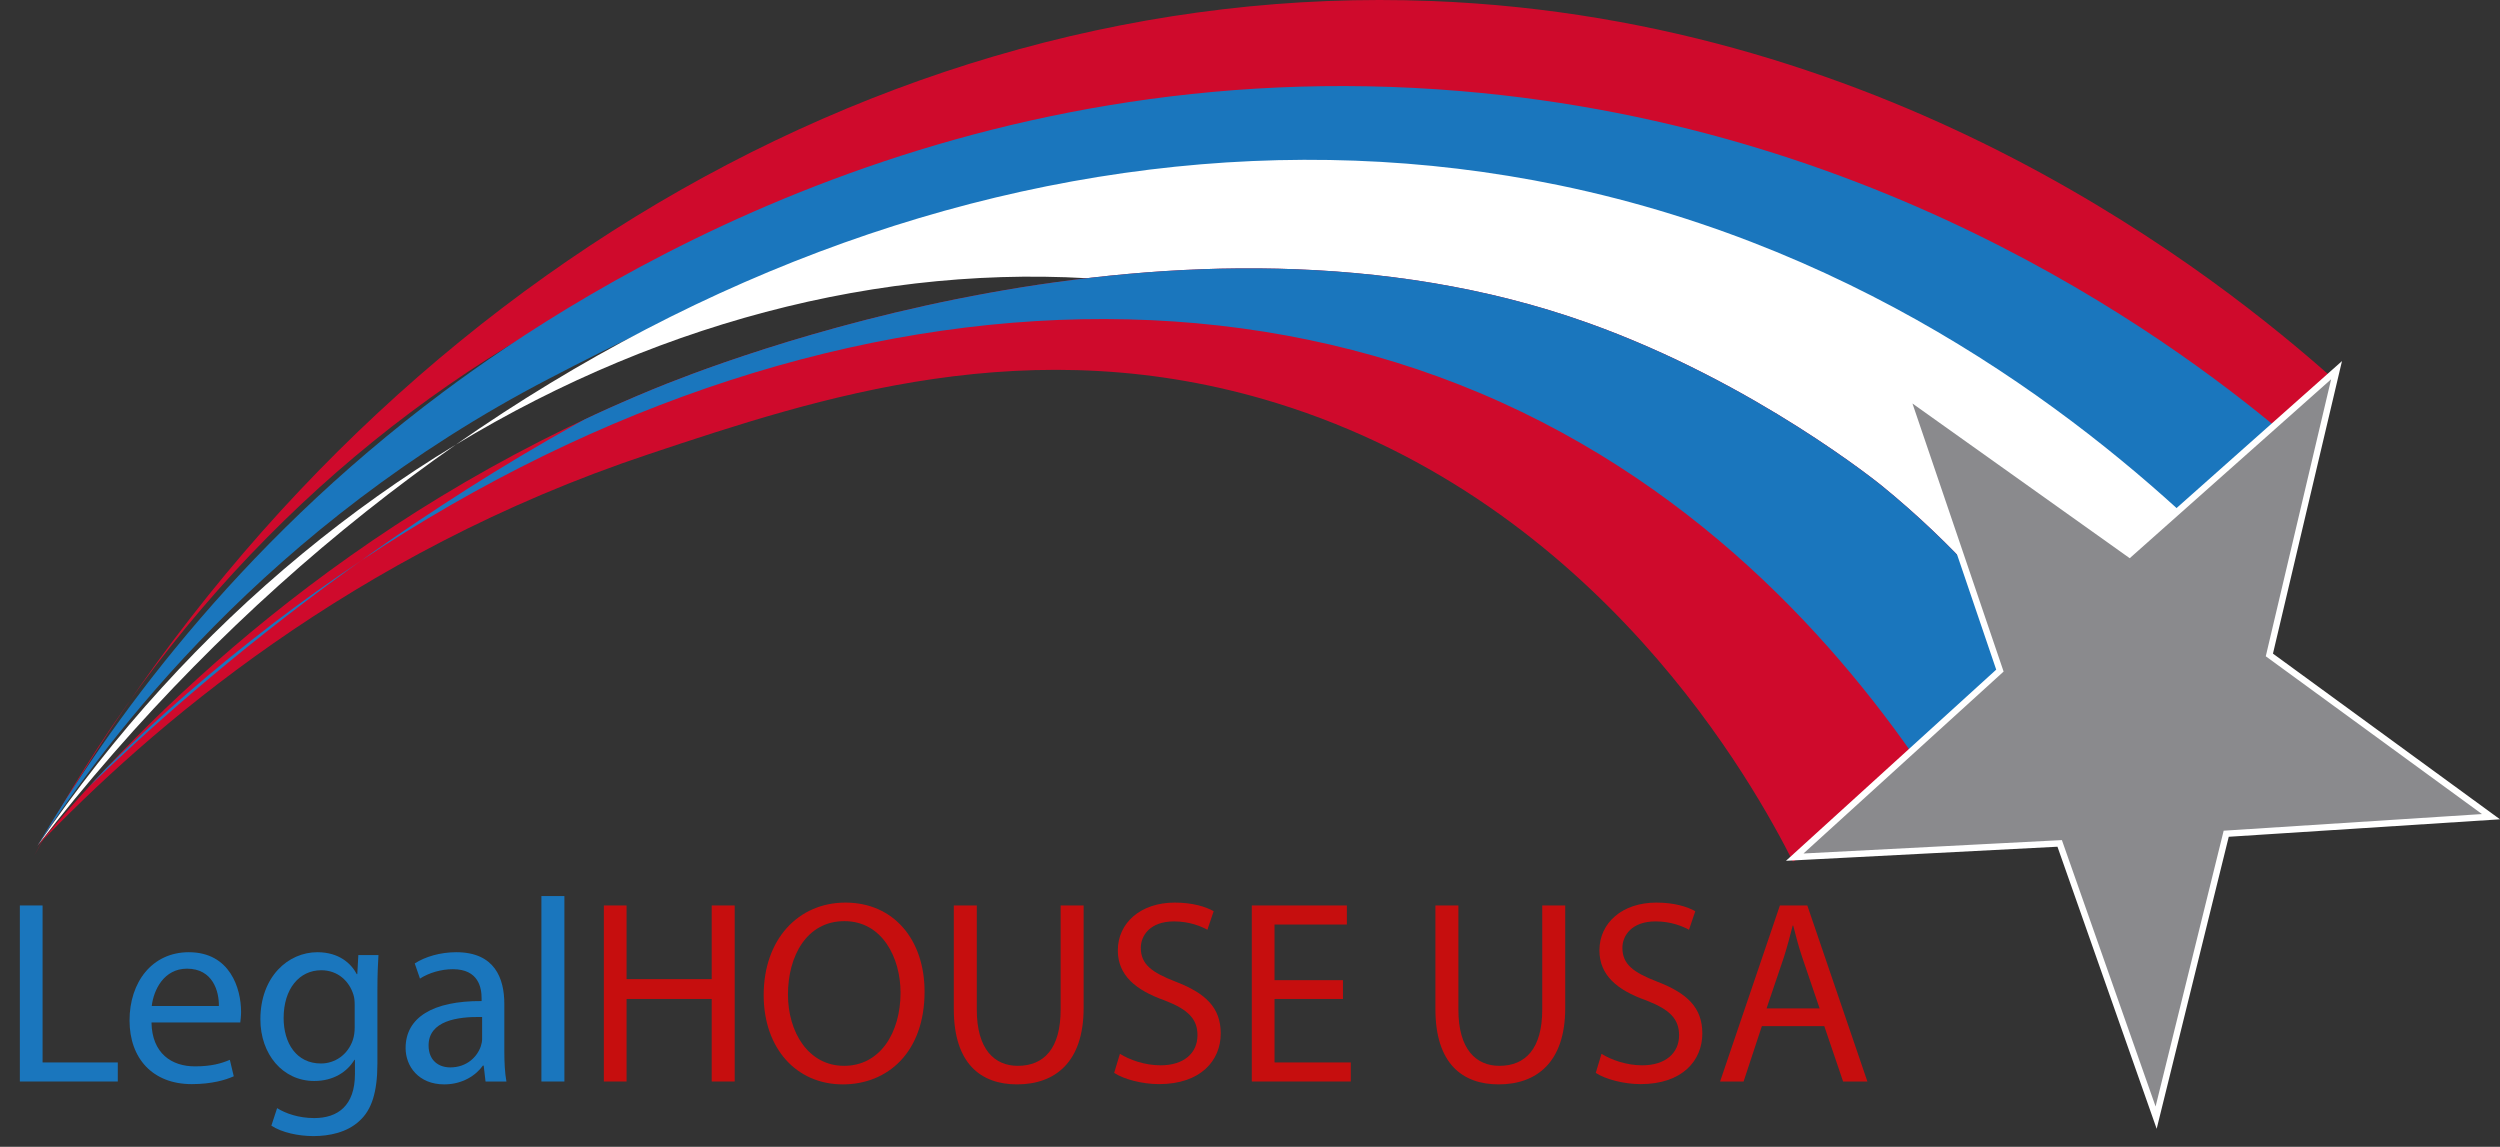
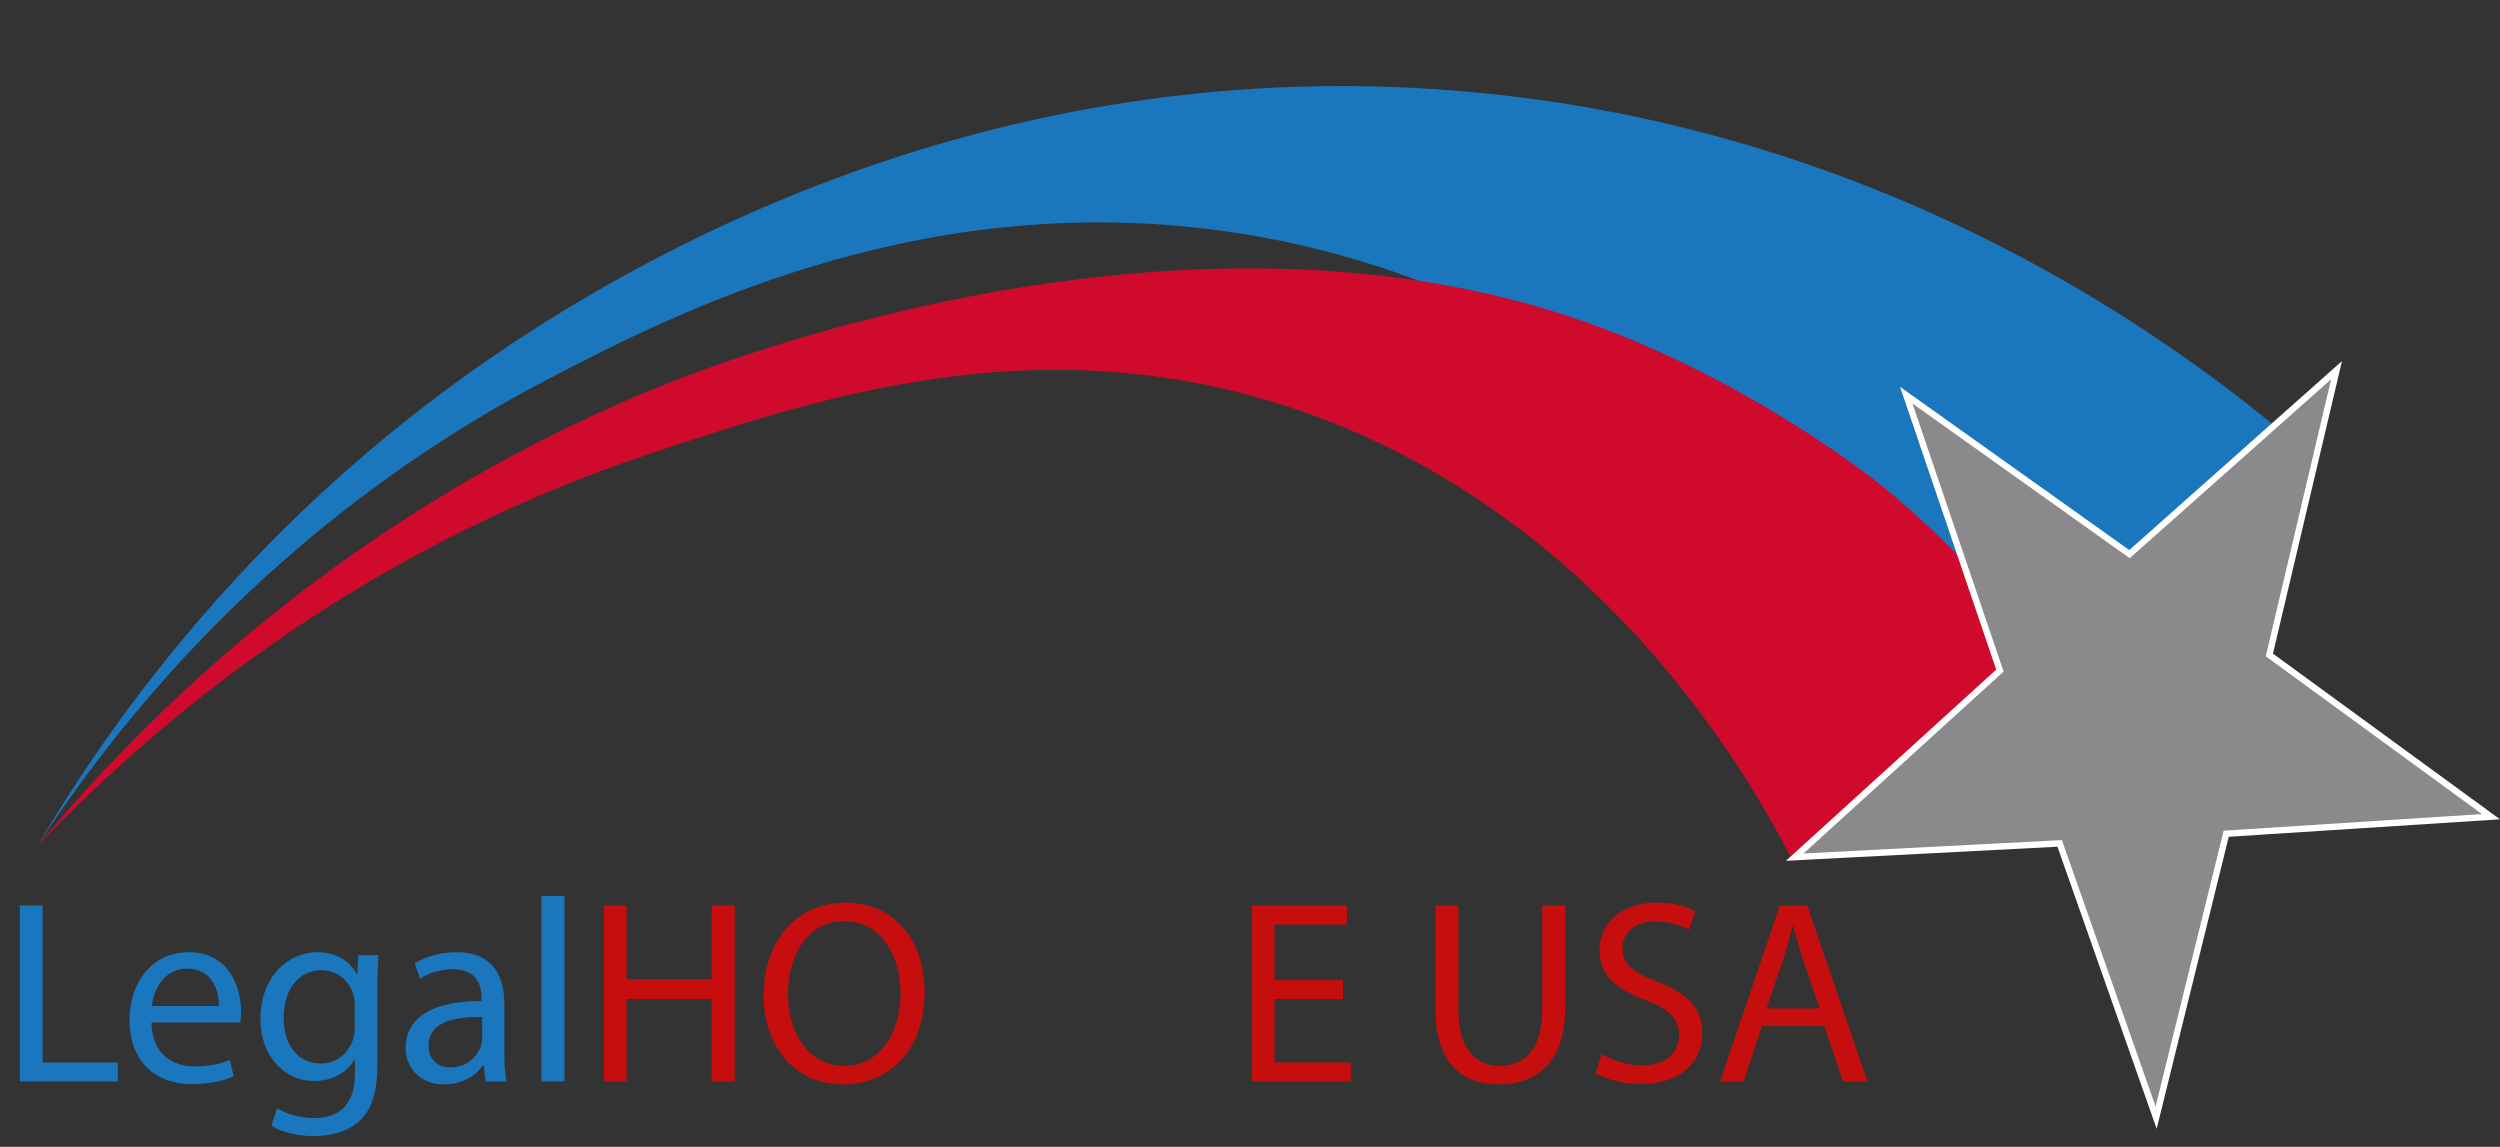
<svg xmlns="http://www.w3.org/2000/svg" xmlns:xlink="http://www.w3.org/1999/xlink" version="1.1" x="0px" y="0px" width="727.477px" height="333.709px" viewBox="0 0 727.477 333.709" style="enable-background:new 0 0 727.477 333.709;" xml:space="preserve">
  <rect x="0" y="0" width="727.477" height="333.709" fill="#333333" stroke="none" />
  <style type="text/css">
	.st0{fill:#CF0A2C;}
	.st1{fill:#1A76BD;}
	.st2{fill:#FFFFFF;}
	.st3{clip-path:url(#SVGID_2_);}
	.st4{fill:#8A8A8D;}
	.st5{fill:none;stroke:#FFFFFF;stroke-width:1.859;stroke-miterlimit:3.864;}
	.st6{fill:#C60E0E;}
	.st7{clip-path:url(#SVGID_4_);}
	.st8{font-family:'MyriadPro-Regular';}
	.st9{font-size:76px;}
	.st10{letter-spacing:-1;}
</style>
  <defs>
</defs>
  <g>
    <g>
-       <path class="st0" d="M9.887,249.124C96.704,91.258,253.884-6.054,416.583,0.293C551.94,5.573,645.888,80.835,678.962,110.207    l-25.452,39.363l-62.996,60.703l-3.972,1.134c-12.329-20.039-83.965-132.281-219.406-155.716    C230.145,31.988,84.078,108.856,9.887,249.124z" />
-     </g>
+       </g>
    <g>
      <g>
        <g>
          <path class="st1" d="M10.887,246.124c20.224-34.26,56.883-86.409,118-132c41.356-30.85,149.267-99.992,296.22-87.613      c126.432,10.651,211.338,75.711,242.065,101.853l-13.703,21.19l-72.595,69.957l-7.497,3.947      c-10.622-18.706-77.004-131.396-207.333-154.649c-94.243-16.815-169.808,22.435-206.157,41.315      C77.688,152.818,31.478,214.444,10.887,246.124z" />
        </g>
      </g>
    </g>
    <g>
      <g>
        <g>
-           <path class="st2" d="M10.887,246.124C125.784,97.671,296.775,21.42,453.702,53.914      c91.025,18.848,155.063,69.674,190.773,104.362l-63.826,61.505l-29.564,15.564c-15.674-27.204-69.857-113.164-173.773-143.855      C250.04,53.901,100.163,114.576,10.887,246.124z" />
-         </g>
+           </g>
      </g>
    </g>
    <g>
      <g>
        <defs>
          <path id="SVGID_1_" d="M10.887,246.124c31.34-37.641,89.129-95.663,178.667-132.667c16.794-6.941,153.992-61.78,272.461-19.519      c48.88,17.437,85.613,47.437,85.613,47.437c20.545,16.744,37.385,35.797,52.579,57.134l-19.329,21.023l-59.162,31.153      c-11.04-21.797-56.017-104.264-150.236-133.387c-71.639-22.143-133.353-1.58-182.593,14.826      C101.97,161.084,43.409,212.152,10.887,246.124z" />
        </defs>
        <use xlink:href="#SVGID_1_" style="overflow:visible;fill:#CF0A2C;" />
        <clipPath id="SVGID_2_">
          <use xlink:href="#SVGID_1_" style="overflow:visible;" />
        </clipPath>
        <g class="st3">
          <g>
            <g>
-               <path class="st1" d="M12.887,242.124C24.957,229.066,235.259,8.267,480.958,70.94        c70.228,17.914,124.059,54.066,161.993,87.523l-31.148,32.035l-48.074,39.605c-24.408-37.578-66.603-87.718-133.144-115.76        C302.127,60.208,134.815,110.29,12.887,242.124z" />
-             </g>
+               </g>
          </g>
        </g>
      </g>
    </g>
    <g>
      <polygon class="st4" points="627.412,325.228 599.347,245.423 522.25,249.42 581.954,195.138 554.7,114.988 619.667,161.246     679.916,107.716 660.365,190.584 724.855,237.648 647.806,242.61   " />
      <polygon class="st5" points="627.412,325.228 599.347,245.423 522.25,249.42 581.954,195.138 554.7,114.988 619.667,161.246     679.916,107.716 660.365,190.584 724.855,237.648 647.806,242.61   " />
    </g>
  </g>
  <g>
    <path class="st1" d="M5.776,263.482h6.612v45.679h21.889v5.548H5.776V263.482z" />
    <path class="st1" d="M44.08,297.532c0.152,9.044,5.928,12.769,12.617,12.769c4.788,0,7.676-0.836,10.185-1.9l1.14,4.788   c-2.356,1.064-6.384,2.28-12.237,2.28c-11.325,0-18.089-7.448-18.089-18.545s6.536-19.837,17.253-19.837   c12.009,0,15.201,10.564,15.201,17.329c0,1.368-0.152,2.432-0.228,3.116H44.08z M63.689,292.744   c0.076-4.257-1.748-10.869-9.272-10.869c-6.764,0-9.729,6.232-10.26,10.869H63.689z" />
    <path class="st1" d="M110.125,277.922c-0.152,2.66-0.304,5.624-0.304,10.108v21.357c0,8.437-1.672,13.604-5.244,16.797   c-3.572,3.344-8.741,4.408-13.377,4.408c-4.408,0-9.272-1.064-12.236-3.04l1.672-5.093c2.432,1.521,6.232,2.889,10.792,2.889   c6.84,0,11.857-3.572,11.857-12.845V308.4h-0.152c-2.052,3.421-6.004,6.156-11.705,6.156c-9.121,0-15.657-7.752-15.657-17.937   c0-12.465,8.132-19.533,16.569-19.533c6.384,0,9.88,3.345,11.477,6.385h0.152l0.304-5.549H110.125z M103.208,292.439   c0-1.14-0.076-2.128-0.38-3.04c-1.216-3.876-4.484-7.068-9.349-7.068c-6.384,0-10.945,5.396-10.945,13.909   c0,7.22,3.648,13.225,10.869,13.225c4.104,0,7.829-2.584,9.272-6.841c0.38-1.14,0.532-2.432,0.532-3.572V292.439z" />
    <path class="st1" d="M141.284,314.709l-0.532-4.637h-0.228c-2.052,2.889-6.004,5.473-11.249,5.473   c-7.448,0-11.249-5.244-11.249-10.564c0-8.893,7.904-13.757,22.117-13.681v-0.76c0-3.04-0.836-8.513-8.36-8.513   c-3.42,0-6.993,1.064-9.577,2.736l-1.52-4.408c3.04-1.977,7.448-3.269,12.084-3.269c11.249,0,13.985,7.677,13.985,15.049v13.757   c0,3.192,0.152,6.309,0.608,8.816H141.284z M140.295,295.935c-7.296-0.151-15.581,1.141-15.581,8.285   c0,4.332,2.888,6.384,6.308,6.384c4.789,0,7.829-3.04,8.893-6.156c0.228-0.684,0.38-1.444,0.38-2.128V295.935z" />
    <path class="st1" d="M157.545,260.746h6.688v53.963h-6.688V260.746z" />
    <path class="st6" d="M182.322,263.482v21.433h24.777v-21.433h6.688v51.227h-6.688v-24.018h-24.777v24.018h-6.612v-51.227H182.322z" />
    <path class="st6" d="M269.04,288.563c0,17.633-10.717,26.981-23.789,26.981c-13.529,0-23.029-10.488-23.029-25.993   c0-16.265,10.108-26.905,23.789-26.905C259.995,262.646,269.04,273.363,269.04,288.563z M229.29,289.399   c0,10.944,5.928,20.749,16.341,20.749c10.488,0,16.417-9.652,16.417-21.281c0-10.185-5.32-20.824-16.341-20.824   C234.761,268.043,229.29,278.151,229.29,289.399z" />
-     <path class="st6" d="M284.237,263.482v30.325c0,11.477,5.092,16.341,11.933,16.341c7.601,0,12.465-5.016,12.465-16.341v-30.325   h6.688v29.869c0,15.733-8.285,22.193-19.381,22.193c-10.489,0-18.394-6.004-18.394-21.889v-30.174H284.237z" />
-     <path class="st6" d="M325.883,306.652c2.964,1.824,7.296,3.345,11.856,3.345c6.765,0,10.717-3.572,10.717-8.741   c0-4.788-2.736-7.524-9.652-10.185c-8.36-2.964-13.529-7.296-13.529-14.517c0-7.98,6.612-13.908,16.569-13.908   c5.244,0,9.044,1.216,11.324,2.508l-1.824,5.396c-1.672-0.912-5.092-2.433-9.729-2.433c-6.992,0-9.652,4.181-9.652,7.677   c0,4.788,3.116,7.145,10.185,9.881c8.665,3.344,13.073,7.524,13.073,15.049c0,7.904-5.853,14.744-17.938,14.744   c-4.94,0-10.336-1.443-13.072-3.268L325.883,306.652z" />
    <path class="st6" d="M390.789,290.691h-19.913v18.47h22.193v5.548h-28.806v-51.227h27.665v5.548h-21.053v16.189h19.913V290.691z" />
    <path class="st6" d="M424.378,263.482v30.325c0,11.477,5.092,16.341,11.933,16.341c7.601,0,12.465-5.016,12.465-16.341v-30.325   h6.688v29.869c0,15.733-8.285,22.193-19.381,22.193c-10.489,0-18.394-6.004-18.394-21.889v-30.174H424.378z" />
    <path class="st6" d="M466.024,306.652c2.964,1.824,7.297,3.345,11.856,3.345c6.765,0,10.717-3.572,10.717-8.741   c0-4.788-2.736-7.524-9.652-10.185c-8.36-2.964-13.529-7.296-13.529-14.517c0-7.98,6.612-13.908,16.569-13.908   c5.244,0,9.044,1.216,11.324,2.508l-1.824,5.396c-1.672-0.912-5.092-2.433-9.729-2.433c-6.992,0-9.652,4.181-9.652,7.677   c0,4.788,3.116,7.145,10.185,9.881c8.665,3.344,13.073,7.524,13.073,15.049c0,7.904-5.853,14.744-17.938,14.744   c-4.94,0-10.336-1.443-13.072-3.268L466.024,306.652z" />
    <path class="st6" d="M512.688,298.595l-5.32,16.113h-6.84l17.404-51.227h7.98l17.481,51.227h-7.068l-5.473-16.113H512.688z    M529.485,293.427l-5.016-14.745c-1.141-3.344-1.9-6.384-2.66-9.348h-0.152c-0.76,3.04-1.596,6.156-2.584,9.272l-5.017,14.82   H529.485z" />
  </g>
</svg>